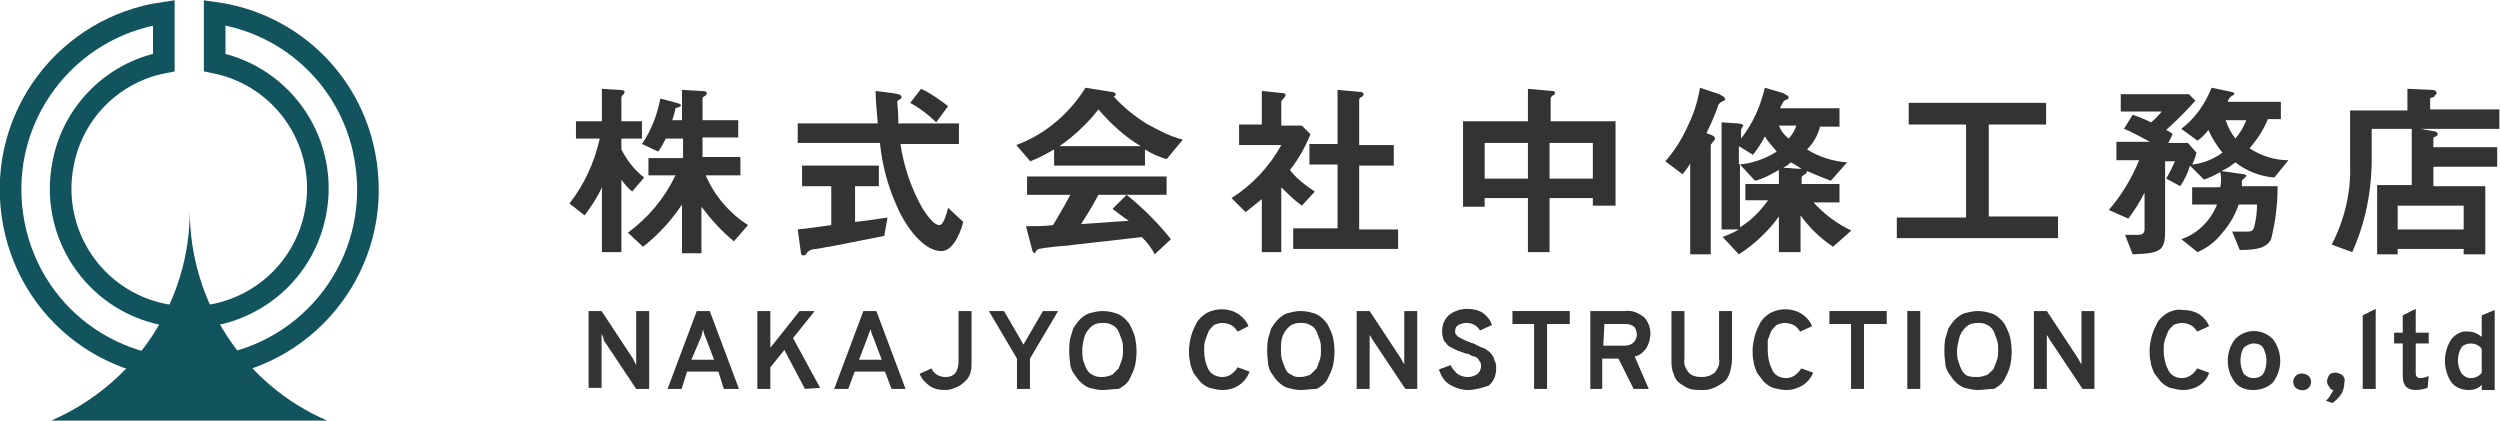
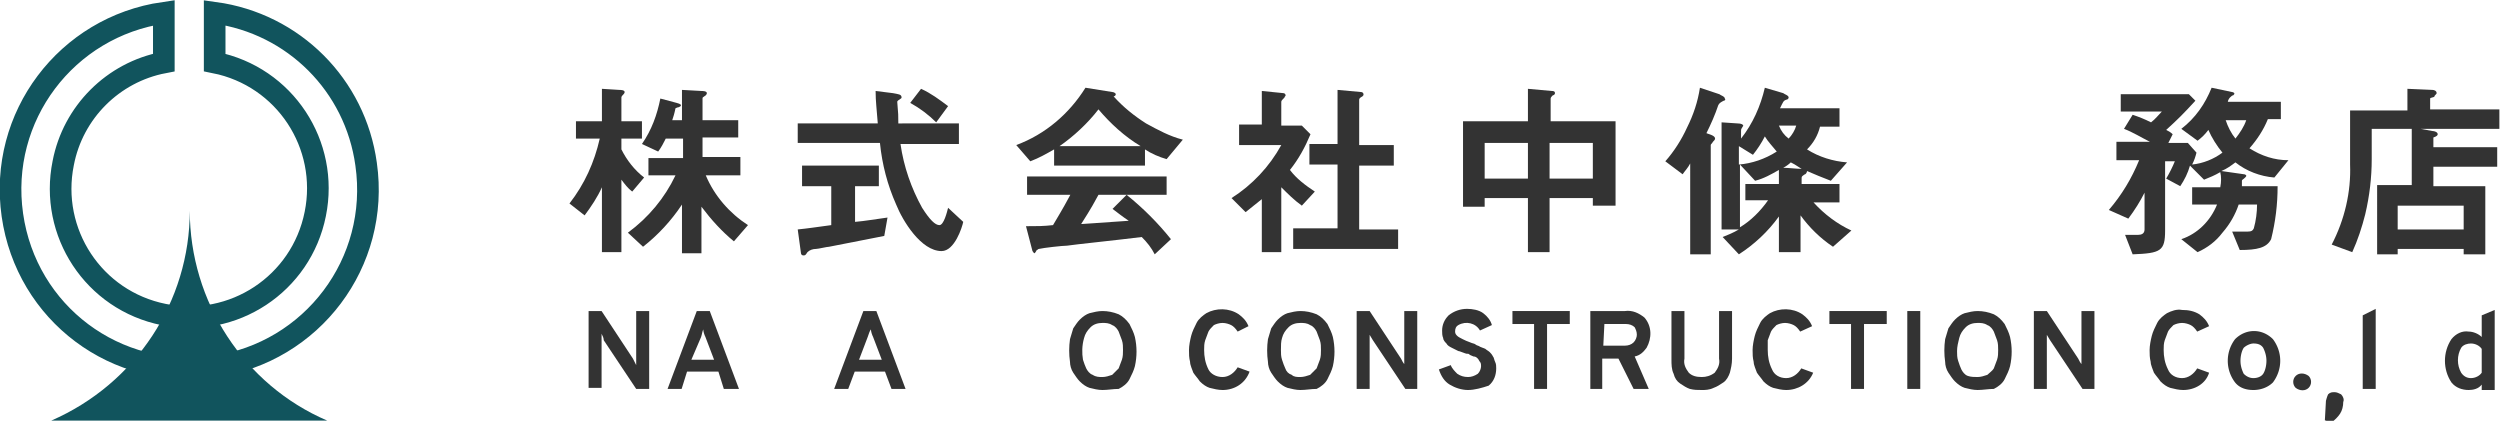
<svg xmlns="http://www.w3.org/2000/svg" id="レイヤー_1" viewBox="0 0 231.1 38.9">
  <style>.st0{fill:none;stroke:#11545d;stroke-width:2;stroke-miterlimit:10}.st1{fill:#11545d}.st2{fill:#333}</style>
  <g id="グループ_370" transform="translate(-739.256 -1075.822)">
    <path id="パス_582" class="st0" d="M759.1 1077v4.6c6.5 1.3 10.6 7.6 9.3 14-1.3 6.5-7.6 10.6-14 9.3-6.5-1.3-10.6-7.6-9.3-14 .9-4.7 4.6-8.4 9.3-9.3v-4.6c-9 1.3-15.3 9.6-14 18.7s9.6 15.3 18.7 14c9-1.3 15.3-9.6 14-18.7-1-7.3-6.7-13-14-14z" />
    <path id="パス_583" class="st1" d="M744 1114.7h25.5c-7.7-3.3-12.7-11-12.7-19.4 0 8.4-5 16-12.8 19.4z" />
    <g id="グループ_368" transform="translate(791.898 1083.832)">
      <path id="パス_584" class="st2" d="M5.8 9.7c-.4-.3-.7-.7-1-1.1v6.7H3v-6c-.4.9-1 1.8-1.6 2.6L0 10.8C1.4 9 2.3 7 2.8 4.8H.6V3.2H3v-3l1.6.1c.1 0 .5 0 .5.2 0 .1-.1.2-.1.2-.1.1-.2.2-.2.3v2.2h1.9v1.6H4.8v1c.5 1 1.2 1.9 2.1 2.6L5.8 9.7zm9.4 4.6c-1.1-.9-2.1-2-3-3.2v4.3h-1.8v-4.5c-1 1.5-2.2 2.8-3.6 3.9l-1.4-1.3c1.9-1.4 3.4-3.2 4.4-5.3H7.3V6.6h3.2V4.8H8.9c-.2.4-.4.8-.7 1.2l-1.5-.7C7.6 4 8.1 2.6 8.4 1.1l1.5.4c.4.1.4.2.4.2 0 .1 0 .1-.2.2-.1 0-.3.1-.3.1-.1.5-.2.8-.3 1.1h.9V.3l1.8.1c.1 0 .5 0 .5.2 0 .1-.1.2-.1.2-.3.2-.3.2-.3.3v2h3.3v1.6h-3.3v1.8h3.5v1.7h-3.2c.8 1.9 2.2 3.5 3.9 4.6l-1.3 1.5z" />
      <path id="パス_585" class="st2" d="M29.1 13.8c-1.5.3-5.1 1-5.1 1-.2 0-1 .2-1.2.2-.3 0-.6.1-.8.3-.2.3-.2.3-.4.3-.1 0-.2-.1-.2-.2l-.3-2.2c1-.1 1.6-.2 3.1-.4V9.2h-2.7V7.3h7.1v1.9h-2.2v3.3c1.1-.1 1.5-.2 3-.4l-.3 1.7zm5.3 1.4c-1.9 0-3.6-2.8-4.2-4.3-.8-1.8-1.3-3.7-1.5-5.7h-7.6V3.4h7.4c-.1-1.4-.2-2-.2-3l1.6.2c.5.1.8.1.8.4 0 .1-.1.1-.2.2-.2.1-.2.2-.2.2.1 1.1.1 1.3.1 2H36v1.9h-5.4c.3 2.1 1 4.1 2 5.9.7 1.1 1.2 1.6 1.6 1.6.4 0 .7-1.2.8-1.6l1.4 1.3c-.1.5-.8 2.7-2 2.7zm-.5-11.9c-.7-.7-1.5-1.3-2.4-1.8l1-1.3c.9.4 1.7 1 2.5 1.6l-1.1 1.5z" />
      <path id="パス_586" class="st2" d="M55.2 6.7c-.7-.2-1.4-.5-2-.9v1.5h-8.4V5.8c-.7.4-1.4.8-2.2 1.1l-1.3-1.5c2.7-1 4.9-2.9 6.4-5.3l2.5.4c.1 0 .3.1.3.2s-.1.2-.2.2c.9 1 1.9 1.8 3 2.5 1.1.6 2.2 1.2 3.4 1.5l-1.5 1.8zm-1.1 8.8c-.3-.6-.7-1.1-1.2-1.6-2.4.3-6.3.7-6.9.8-.4 0-2.2.2-2.6.3-.1 0-.1.1-.2.1-.1.2-.2.3-.2.3-.1 0-.1-.1-.2-.2l-.6-2.3c1.1 0 1.6 0 2.5-.1.4-.7.8-1.3 1.6-2.8h-4V8.3h12.9V10h-3.7c1.5 1.2 2.9 2.6 4.1 4.1l-1.5 1.4zM48.9 2.1c-1 1.3-2.3 2.5-3.6 3.4h7.5c-1.5-.9-2.8-2.1-3.9-3.4zm1.3 9.2l1.3-1.3h-2.6c-.8 1.5-1.3 2.2-1.6 2.7 1.5-.1 2.9-.2 4.4-.3-.6-.4-1.1-.8-1.5-1.1z" />
      <path id="パス_587" class="st2" d="M67.7 11c-.7-.5-1.3-1.1-1.9-1.7v6H64v-4.9l-1.5 1.2-1.3-1.3c1.9-1.2 3.5-2.9 4.6-4.9h-3.9V3.5H64V.4l2 .2c.1 0 .2.1.2.2s-.1.1-.1.2c-.2.2-.3.3-.3.4v2.2h1.9l.8.8c-.5 1.2-1.1 2.3-1.9 3.3.6.8 1.4 1.4 2.3 2L67.7 11zm-.8 4v-1.9H71V7.2h-2.6V5.3H71v-5l2.2.2c.1 0 .2.1.2.2s0 .1-.1.2c-.2.1-.3.2-.3.3v4.2h3.2v1.9H73v5.9h3.6V15h-9.7z" />
      <path id="パス_588" class="st2" d="M94.6 11v-.7h-4v5h-2v-5h-4v.8h-2V3.2h6v-3l2.2.2c.1 0 .3 0 .3.2 0 .1-.1.2-.2.2-.1.1-.2.2-.2.3v2.1h6V11h-2.1zm-6-5.8h-4v3.3h4V5.2zm6 0h-4v3.3h4V5.2z" />
      <path id="パス_589" class="st2" d="M106.7 1.3c-.2.1-.4.2-.5.4-.3.9-.7 1.8-1.1 2.6.2.1.8.2.8.5 0 .1-.1.2-.2.3-.1.2-.2.2-.2.3v10.1h-1.9V7.1c-.2.4-.5.7-.7 1l-1.6-1.2c.8-.9 1.5-2 2-3.1.6-1.2 1-2.4 1.2-3.7l1.8.6c.1.1.5.2.5.4.1.1 0 .2-.1.2zm10.1 13.5c-1.2-.8-2.2-1.8-3-2.9v3.4h-2V12c-1 1.4-2.3 2.6-3.7 3.5l-1.5-1.6c.5-.2 1-.4 1.5-.7h-1.6V3.3l1.5.1c.3 0 .5.1.5.2s-.1.1-.1.2c-.1.1-.1.2-.1.3v.7c1.1-1.4 1.8-3 2.2-4.7l1.7.5c.1.1.5.2.5.4 0 .1-.1.2-.2.2-.3.1-.3.2-.6.8h5.5v1.7h-1.8c-.2.8-.6 1.5-1.2 2.1 1.1.7 2.4 1.1 3.7 1.2l-1.5 1.7c-.8-.3-1.5-.6-2.2-.9 0 .1-.1.3-.2.3-.3.2-.3.2-.3.4V9h3.5v1.7H115c1 1.1 2.2 2 3.5 2.6l-1.7 1.5zm-6.3-10.2c-.3.6-.7 1.2-1.1 1.7l-1.3-.8v1.7c1.2-.1 2.4-.5 3.5-1.2-.4-.5-.8-.9-1.1-1.4zm1.3 3.1c-.7.4-1.4.8-2.2 1l-1.4-1.5V13c1-.6 1.9-1.5 2.6-2.5h-2.1V9h3.1V7.7zm0-4.1c.2.5.5.9.9 1.2.3-.3.6-.8.7-1.2h-1.6zm1.1 3.4c-.2.2-.5.4-.7.5.4 0 1.3.1 1.7.1-.6-.4-.8-.5-1-.6z" />
-       <path id="パス_590" class="st2" d="M122.7 14.1v-2h6.4V3.5h-5.3v-2h12.7v2h-5.3V12h6.4v2h-14.9z" />
      <path id="パス_591" class="st2" d="M157.6 8.4c-1.3-.1-2.6-.6-3.6-1.4-.4.3-.8.6-1.3.8l2.1.3c.1 0 .2.1.2.1 0 .1 0 .1-.1.2-.2.2-.3.2-.3.3v.5h3.3c0 1.7-.2 3.3-.6 4.9-.4.8-1.3 1-2.9 1l-.7-1.7h1.4c.4 0 .5-.1.6-.3.2-.7.3-1.5.3-2.2h-1.7c-.3.9-.8 1.8-1.5 2.6-.6.8-1.4 1.4-2.3 1.8l-1.5-1.2c1.5-.5 2.7-1.7 3.3-3.2H150V9.3h2.6c.1-.5.1-1 0-1.4-.5.3-1 .5-1.5.7l-1.3-1.3c-.2.7-.5 1.3-.9 1.9l-1.3-.7c.3-.5.6-1.1.8-1.6h-.9v6.4c0 1.9-.4 2.1-3 2.2l-.7-1.8h1.2c.3 0 .6-.1.6-.5V9.8c-.4.8-.9 1.6-1.5 2.4l-1.8-.8c1.2-1.4 2.1-2.9 2.8-4.6H143V5.1h3.1c-.8-.4-1.6-.9-2.4-1.2l.8-1.3c.6.2 1.1.4 1.7.7.4-.3.7-.7 1-1h-3.8V.7h6.3l.6.6c-1.1 1.2-1.6 1.7-2.7 2.7.2.1.4.2.6.4l-.4.8h1.8l.8.9c-.1.4-.2.7-.4 1.1 1-.1 2-.5 2.8-1.1-.5-.6-1-1.4-1.3-2.1-.3.4-.6.7-1 1L149 3.9c1.3-1 2.2-2.3 2.8-3.8l1.9.4c.1 0 .2.1.2.1 0 .1 0 .1-.1.2-.1 0-.2.1-.3.2-.1.1-.2.3-.2.4h4.9V3H157c-.4 1-1 1.9-1.7 2.7 1.1.7 2.3 1.1 3.6 1.1l-1.3 1.6zm-4.5-5.3c.2.6.5 1.2.9 1.7.4-.5.8-1.1 1-1.7h-1.9z" />
      <path id="パス_592" class="st2" d="M171.1 3.9l1.1.2c.2 0 .5.1.5.3 0 .1-.1.2-.4.3v.9h5.9v1.8h-5.9v1.8h4.8v6.3h-2V15H169v.5h-1.9V9.1h3.2V3.9h-3.7v2.8c0 1.7-.2 3.4-.6 5.1-.3 1.2-.7 2.4-1.2 3.5l-1.9-.7c1.2-2.3 1.8-4.9 1.7-7.4v-5h5.3v-2l2.3.1c.2 0 .4.1.4.3 0 .1-.2.2-.2.3s-.4.1-.4.2v1h6.4v1.8h-7.3zm4 7.1H169v2.2h6.1V11z" />
    </g>
    <g id="グループ_369" transform="translate(793.666 1104.374)">
      <path id="パス_593" class="st2" d="M5.6 7.4H4.4l-3-4.5c0-.2-.1-.4-.2-.6v5H0V.2h1.2l2.9 4.4.3.6v-5h1.2v7.2z" />
      <path id="パス_594" class="st2" d="M12.5 7.4L12 5.8H9.1l-.5 1.6H7.3L10 .2h1.2l2.7 7.2h-1.4zm-.9-2.7l-.8-2.1c-.1-.2-.2-.5-.2-.7-.1.2-.1.4-.2.7l-.9 2.1h2.1z" />
-       <path id="パス_595" class="st2" d="M20 7.4l-1.9-3.6-1.3 1.6v2h-1.2V.2h1.2v3.4L19.5.2h1.4l-2 2.5 2.5 4.6-1.4.1z" />
      <path id="パス_596" class="st2" d="M28 7.4l-.6-1.6h-2.8L24 7.4h-1.3L25.4.2h1.2l2.7 7.2H28zm-.9-2.7l-.8-2.1c-.1-.2-.2-.5-.2-.7-.1.1-.2.4-.3.7L25 4.7h2.1z" />
-       <path id="パス_597" class="st2" d="M32.9 7.5c-.5 0-1-.1-1.4-.4-.4-.3-.7-.6-.9-1.1l1.1-.5c.2.5.7.8 1.3.8.8 0 1.2-.5 1.2-1.5V.2h1.2v4.7c0 .4 0 .7-.1 1-.1.3-.2.5-.4.7-.2.2-.3.3-.6.5-.2.1-.4.2-.7.3-.3.1-.5.1-.7.1z" />
-       <path id="パス_598" class="st2" d="M39.6 7.4V4.6L37 .2h1.4l1.8 3.1L42 .2h1.4l-2.6 4.4v2.8h-1.2z" />
      <path id="パス_599" class="st2" d="M47.5 7.5c-.4 0-.8-.1-1.2-.2-.3-.1-.6-.3-.9-.6-.2-.2-.4-.5-.6-.8-.2-.3-.3-.7-.3-1-.1-.7-.1-1.4 0-2.1.1-.3.2-.7.3-1 .2-.3.4-.6.6-.8.3-.3.6-.5.9-.6.4-.1.8-.2 1.2-.2.5 0 1 .1 1.5.3.4.2.7.5 1 .9.2.4.4.8.5 1.2.2.9.2 1.8 0 2.7-.1.4-.3.8-.5 1.2-.2.4-.6.7-1 .9-.5 0-1 .1-1.5.1zm0-1.2c.3 0 .6-.1.9-.2l.6-.6c.1-.3.2-.5.3-.8.1-.3.1-.6.1-.9 0-.3 0-.6-.1-.9-.1-.3-.2-.5-.3-.8-.1-.2-.3-.5-.6-.6-.3-.2-.6-.2-.9-.2-.4 0-.8.1-1.1.4-.3.3-.5.6-.6 1-.2.7-.2 1.4-.1 2 .1.3.2.6.3.8.1.2.3.5.6.6.3.2.6.2.9.2z" />
      <path id="パス_600" class="st2" d="M58.6 7.5c-.4 0-.8-.1-1.2-.2-.3-.1-.6-.3-.9-.6-.2-.3-.4-.5-.6-.8-.1-.3-.3-.7-.3-1-.1-.4-.1-.7-.1-1.1 0-.4.1-.9.2-1.3s.3-.8.5-1.2c.2-.4.6-.7.9-.9.9-.5 2.1-.5 3 .1.4.3.7.6.9 1.1l-1 .5c-.2-.3-.4-.5-.6-.6-.2-.1-.5-.2-.8-.2-.3 0-.6.1-.8.2-.2.2-.4.4-.5.6-.1.3-.2.5-.3.8-.1.3-.1.6-.1.9 0 .6.1 1.2.4 1.8.2.4.7.7 1.3.7.6 0 1.1-.4 1.4-.9l1.1.4c-.4 1.1-1.4 1.7-2.5 1.7z" />
      <path id="パス_601" class="st2" d="M65.8 7.5c-.4 0-.8-.1-1.2-.2-.3-.1-.6-.3-.9-.6-.2-.2-.4-.5-.6-.8-.2-.3-.3-.7-.3-1-.1-.7-.1-1.4 0-2.1.1-.3.2-.7.3-1 .2-.3.4-.6.6-.8.3-.3.6-.5.9-.6.4-.1.8-.2 1.2-.2.5 0 1 .1 1.5.3.4.2.7.5 1 .9.2.4.4.8.5 1.2.2.9.2 1.8 0 2.7-.1.4-.3.8-.5 1.2-.2.4-.6.7-1 .9-.5 0-1 .1-1.5.1zm0-1.2c.3 0 .6-.1.9-.2l.6-.6c.1-.3.2-.5.3-.8.1-.3.1-.6.1-.9 0-.3 0-.6-.1-.9-.1-.3-.2-.5-.3-.8-.1-.2-.3-.5-.6-.6-.3-.2-.6-.2-.9-.2-.4 0-.8.1-1.1.4-.3.3-.5.6-.6 1-.1.3-.1.7-.1 1.1 0 .3 0 .6.1.9.1.3.2.6.3.8.1.3.3.5.6.6.2.2.5.2.8.2z" />
      <path id="パス_602" class="st2" d="M76.6 7.4h-1.1l-3-4.5c-.1-.2-.2-.3-.3-.5v5H71V.2h1.2l2.9 4.4c.1.2.2.4.3.5V.2h1.2v7.2z" />
      <path id="パス_603" class="st2" d="M81.3 7.5c-.6 0-1.2-.2-1.7-.5s-.8-.8-1-1.4l1.1-.4c.1.3.4.6.6.8.3.2.6.3 1 .3.3 0 .6-.1.9-.3.2-.2.3-.5.3-.7 0-.1 0-.3-.1-.4-.1-.1-.1-.2-.2-.3-.1-.1-.2-.2-.4-.2-.2-.1-.3-.1-.4-.2s-.2 0-.4-.1c-.3-.1-.5-.2-.6-.2l-.6-.3c-.2-.1-.4-.2-.5-.4-.1-.1-.3-.3-.3-.5-.1-.2-.1-.5-.1-.7 0-.5.2-1 .6-1.4.5-.4 1.1-.6 1.7-.6.5 0 1.1.1 1.5.4.4.3.7.7.8 1.1l-1.1.5c-.4-.7-1.3-.9-2-.5-.2.1-.3.3-.3.6 0 .2.1.3.2.4.1.1.3.2.5.3.2.1.4.2.7.3.2.1.4.1.5.2s.3.1.4.2c.2.1.3.1.5.2.1.1.3.2.4.3.1.1.2.2.3.4.1.1.1.3.2.5s.1.4.1.6c0 .6-.2 1.2-.7 1.6-.6.2-1.3.4-1.9.4z" />
      <path id="パス_604" class="st2" d="M88.6 1.4v6h-1.2v-6h-2V.2h5.3v1.2h-2.1z" />
      <path id="パス_605" class="st2" d="M92.6 7.4V.2h3.2c.7-.1 1.3.2 1.8.6.7.8.7 1.9.2 2.8-.3.4-.6.7-1.1.8l1.3 3h-1.4l-1.4-2.8h-1.5v2.8h-1.1zm1.2-4h2c.3 0 .6-.1.8-.3.2-.2.3-.5.3-.7 0-.3-.1-.5-.2-.7-.2-.2-.5-.3-.8-.3h-2l-.1 2z" />
      <path id="パス_606" class="st2" d="M102.9 7.5c-.4 0-.7 0-1.1-.1-.3-.1-.6-.3-.9-.5-.3-.2-.5-.5-.6-.9-.2-.4-.2-.9-.2-1.3V.2h1.2v4.4c-.1.5.1.9.4 1.3.3.3.7.4 1.2.4.4 0 .8-.1 1.2-.4.3-.4.5-.8.4-1.3V.2h1.2v4.4c0 .5-.1.9-.2 1.3-.1.3-.3.7-.6.9-.3.2-.6.4-.9.5-.4.2-.8.2-1.1.2z" />
      <path id="パス_607" class="st2" d="M110.7 7.5c-.4 0-.8-.1-1.2-.2-.3-.1-.6-.3-.9-.6-.2-.3-.4-.5-.6-.8-.1-.3-.3-.7-.3-1-.1-.4-.1-.7-.1-1.1 0-.4.1-.9.2-1.3s.3-.8.5-1.2c.2-.4.6-.7.9-.9.9-.5 2.1-.5 3 .1.4.3.7.6.9 1.1l-1.1.5c-.2-.3-.4-.5-.6-.6-.2-.1-.5-.2-.8-.2-.3 0-.6.1-.8.2-.2.2-.4.4-.5.6-.1.3-.2.5-.3.8v.9c0 .6.1 1.2.4 1.8.2.5.7.8 1.3.8.6 0 1.1-.4 1.4-.9l1.1.4c-.4 1-1.4 1.6-2.5 1.6z" />
      <path id="パス_608" class="st2" d="M117.9 1.4v6h-1.2v-6h-2V.2h5.3v1.2h-2.1z" />
      <path id="パス_609" class="st2" d="M121.9 7.4V.2h1.2v7.2h-1.2z" />
      <path id="パス_610" class="st2" d="M128.4 7.5c-.4 0-.8-.1-1.2-.2-.3-.1-.6-.3-.9-.6-.2-.2-.4-.5-.6-.8-.2-.3-.3-.7-.3-1-.1-.7-.1-1.4 0-2.1.1-.3.2-.7.3-1 .2-.3.4-.6.6-.8.3-.3.6-.5.9-.6.4-.1.8-.2 1.2-.2.5 0 1 .1 1.5.3.4.2.7.5 1 .9.2.4.4.8.5 1.2.2.9.2 1.8 0 2.7-.1.4-.3.8-.5 1.2-.2.4-.6.7-1 .9-.5 0-1 .1-1.5.1zm0-1.2c.3 0 .6-.1.9-.2.2-.2.5-.4.6-.6.1-.3.2-.5.3-.8.1-.3.1-.6.1-.9 0-.3 0-.6-.1-.9-.1-.3-.2-.5-.3-.8-.1-.2-.3-.5-.6-.6-.3-.2-.6-.2-.9-.2-.4 0-.8.1-1.1.4-.3.3-.5.6-.6 1-.1.4-.2.8-.2 1.2 0 .3 0 .6.1.9.1.3.2.6.3.8.1.2.3.5.6.6.3.1.6.1.9.1z" />
      <path id="パス_611" class="st2" d="M139.2 7.4h-1.1l-3-4.5c-.1-.2-.2-.3-.3-.5v5h-1.2V.2h1.2l2.9 4.4c.1.2.2.4.3.5V.2h1.2v7.2z" />
      <path id="パス_612" class="st2" d="M147.4 7.5c-.4 0-.8-.1-1.2-.2-.3-.1-.6-.3-.9-.6-.2-.3-.4-.5-.6-.8-.1-.3-.3-.7-.3-1-.1-.4-.1-.7-.1-1.1 0-.4.1-.9.2-1.3s.3-.8.5-1.2c.2-.4.6-.7.9-.9.4-.2.9-.4 1.4-.3.6 0 1.1.1 1.6.4.4.3.7.6.9 1.1l-1.1.5c-.2-.3-.4-.5-.6-.6-.2-.1-.5-.2-.8-.2-.3 0-.6.1-.8.2-.2.2-.4.4-.5.6-.1.3-.2.5-.3.8-.1.3-.1.6-.1.9 0 .6.1 1.2.4 1.8.2.5.7.8 1.3.8.6 0 1.1-.4 1.4-.9l1.1.4c-.3 1-1.3 1.6-2.4 1.6z" />
      <path id="パス_613" class="st2" d="M153.9 7.5c-.7 0-1.3-.2-1.7-.7a3.3 3.3 0 0 1 0-4c1-1 2.5-1 3.5 0 .9 1.2.9 2.8 0 4-.5.5-1.2.7-1.8.7zm0-1.1c.3 0 .7-.1.9-.4.2-.3.3-.8.3-1.2 0-.4-.1-.8-.3-1.2-.2-.3-.5-.4-.9-.4-.3 0-.7.2-.9.4-.2.3-.3.8-.3 1.2 0 .4.1.8.3 1.2.2.2.5.4.9.4z" />
      <path id="パス_614" class="st2" d="M159 7.3c-.3.3-.8.3-1.2 0-.3-.3-.3-.8 0-1.1.3-.3.8-.3 1.2 0 .3.3.3.8 0 1.1z" />
-       <path id="パス_615" class="st2" d="M160.6 8.5c.1-.1.3-.3.4-.5.1-.2.2-.3.3-.5-.2 0-.3-.1-.4-.3-.1-.1-.2-.3-.2-.5s.1-.4.2-.6c.2-.2.4-.2.6-.2.2 0 .4.1.6.2.2.2.3.5.2.7 0 .4-.1.8-.3 1.1-.2.3-.5.6-.8.8l-.6-.2z" />
+       <path id="パス_615" class="st2" d="M160.6 8.5s.1-.4.2-.6c.2-.2.4-.2.6-.2.2 0 .4.1.6.2.2.2.3.5.2.7 0 .4-.1.8-.3 1.1-.2.3-.5.6-.8.8l-.6-.2z" />
      <path id="パス_616" class="st2" d="M164 7.4V.6l1.2-.6v7.4H164z" />
-       <path id="パス_617" class="st2" d="M168.9 7.5c-.8 0-1.2-.4-1.2-1.3v-3h-.8v-1h.8V.6l1.2-.6v2.2h1.2v1h-1.2v2.7c0 .3.1.5.4.5.3 0 .6-.1.8-.2l-.1 1.1c-.3.1-.7.2-1.1.2z" />
      <path id="パス_618" class="st2" d="M173.8 7.5c-.6 0-1.2-.2-1.6-.7-.4-.6-.6-1.3-.6-2s.2-1.4.6-2c.4-.5 1-.8 1.6-.7.4 0 .9.2 1.2.5v-2l1.2-.5v7.4H175V7c-.3.4-.8.5-1.2.5zm.2-1.1c.4 0 .8-.2 1-.5V3.7c-.2-.3-.6-.5-1-.5-.3 0-.7.1-.9.4-.4.7-.4 1.6 0 2.3.2.3.5.5.9.5z" />
    </g>
  </g>
</svg>